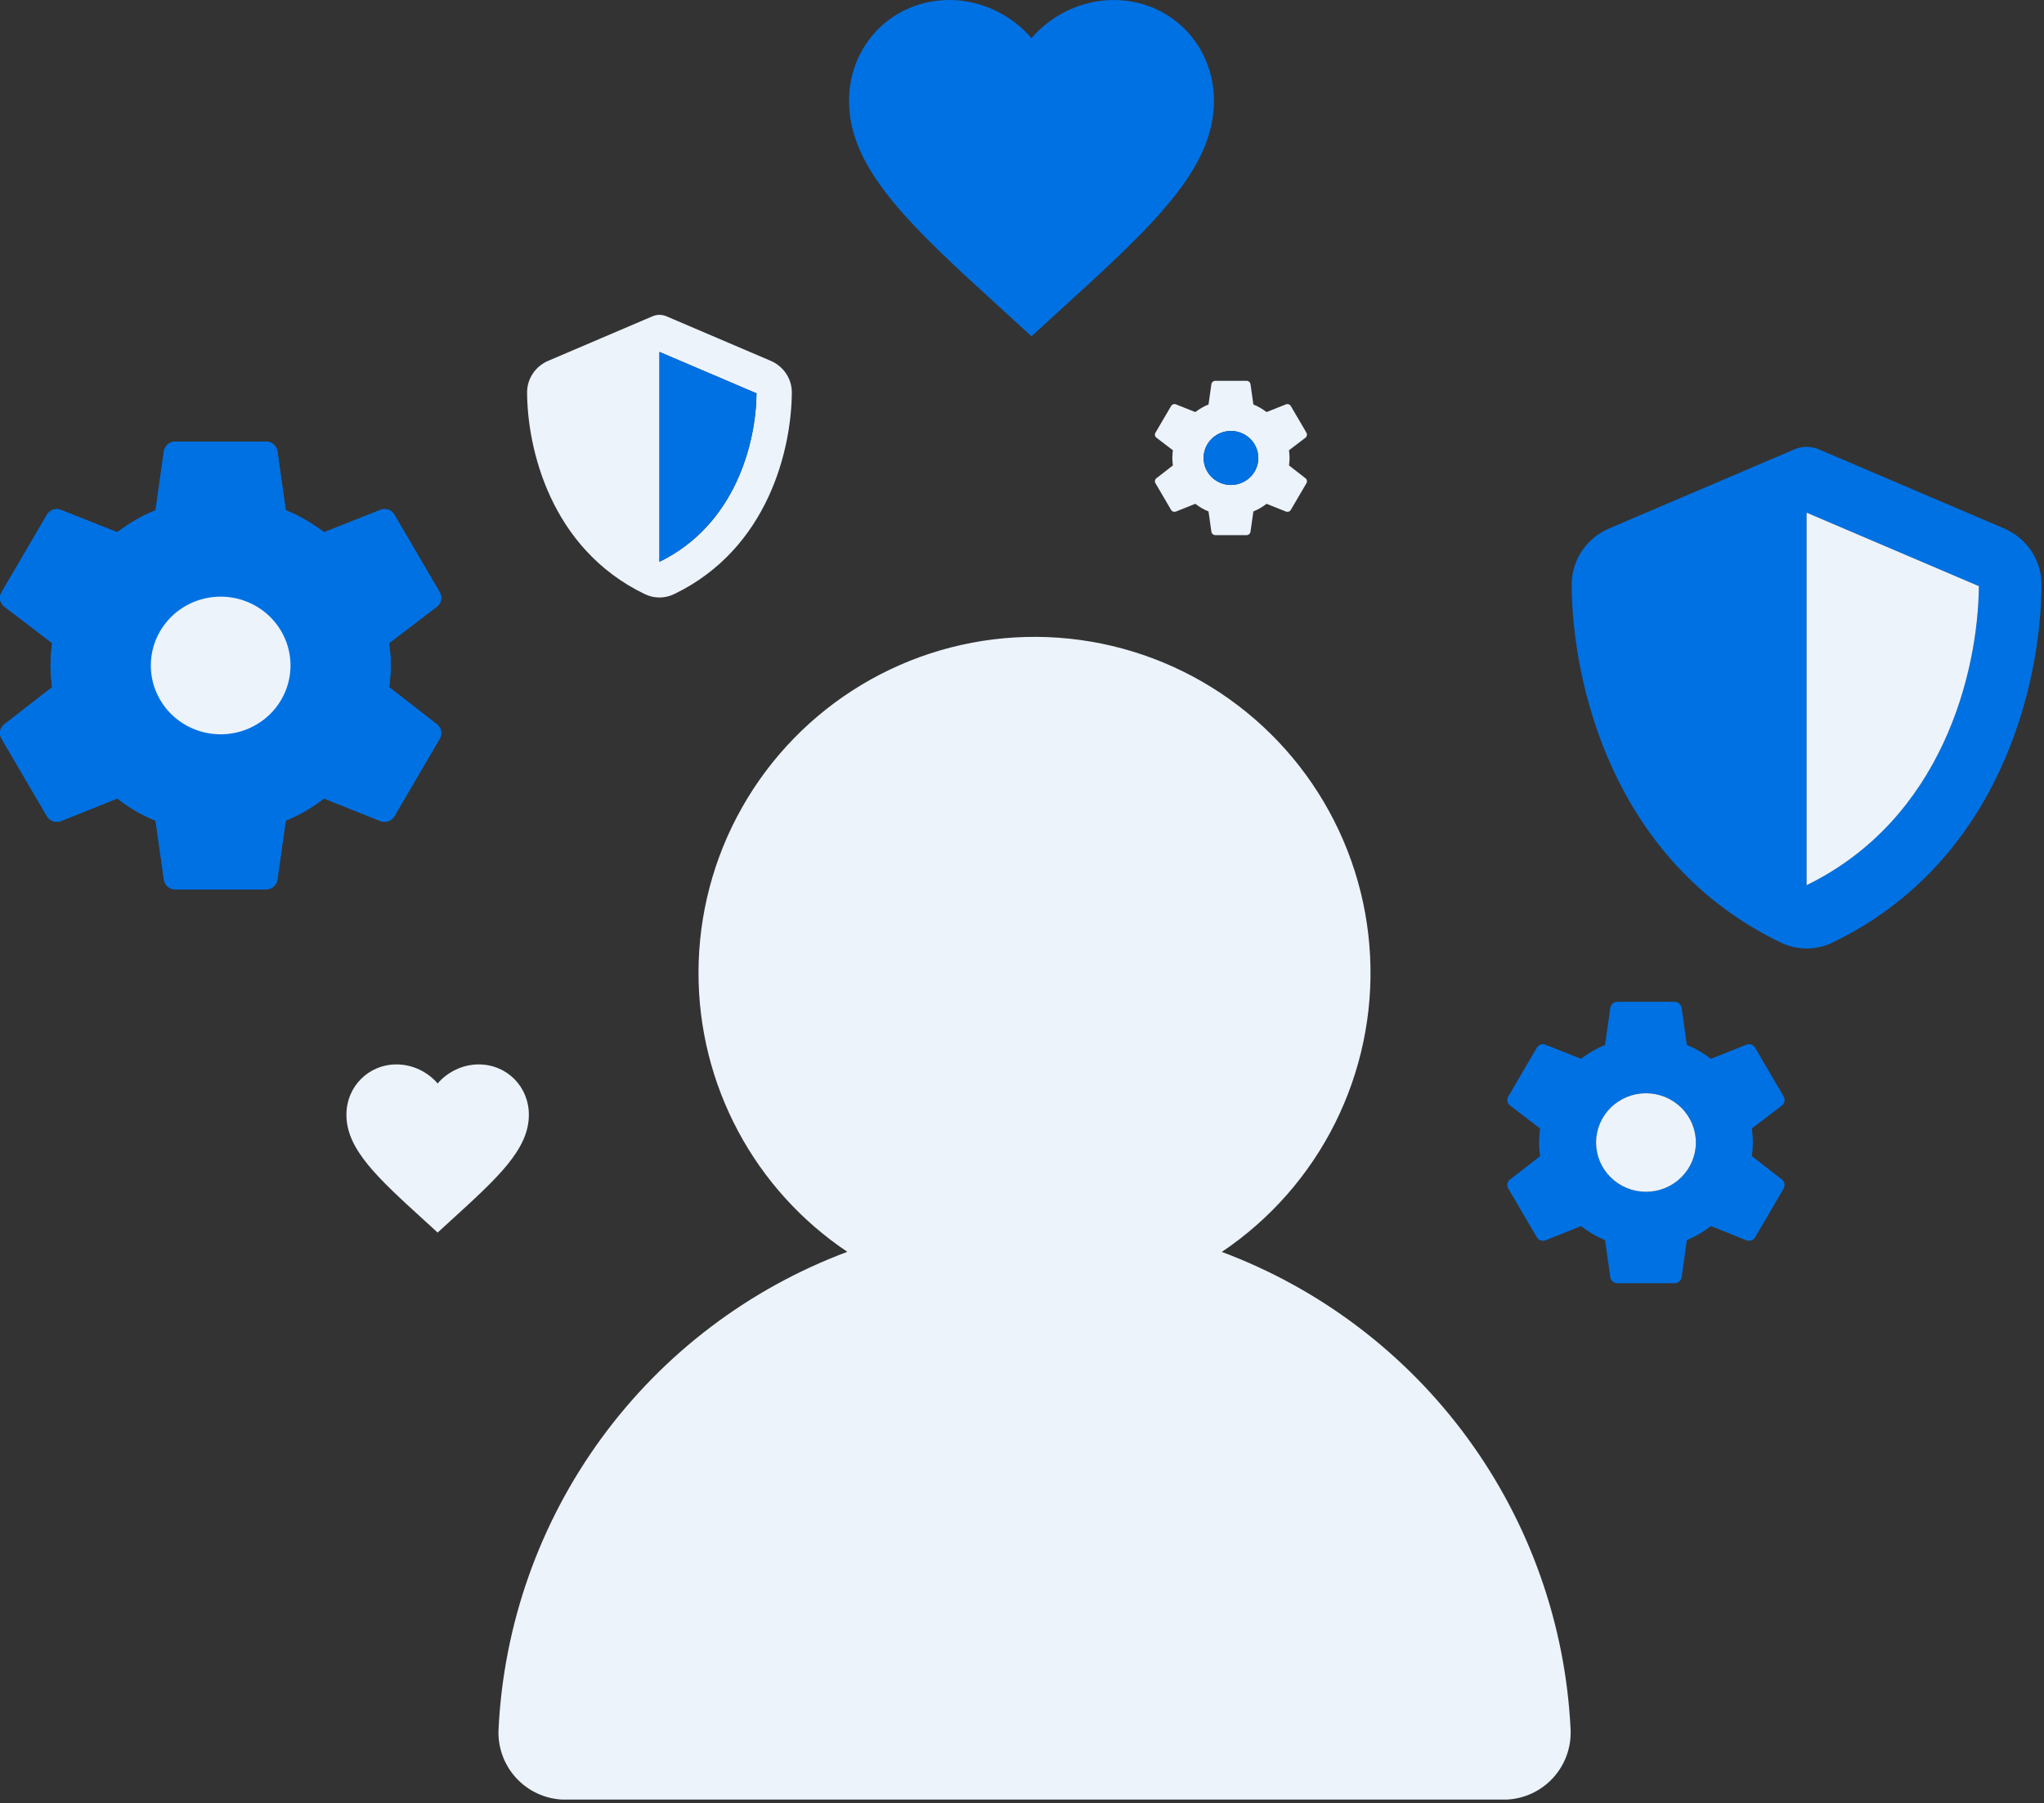
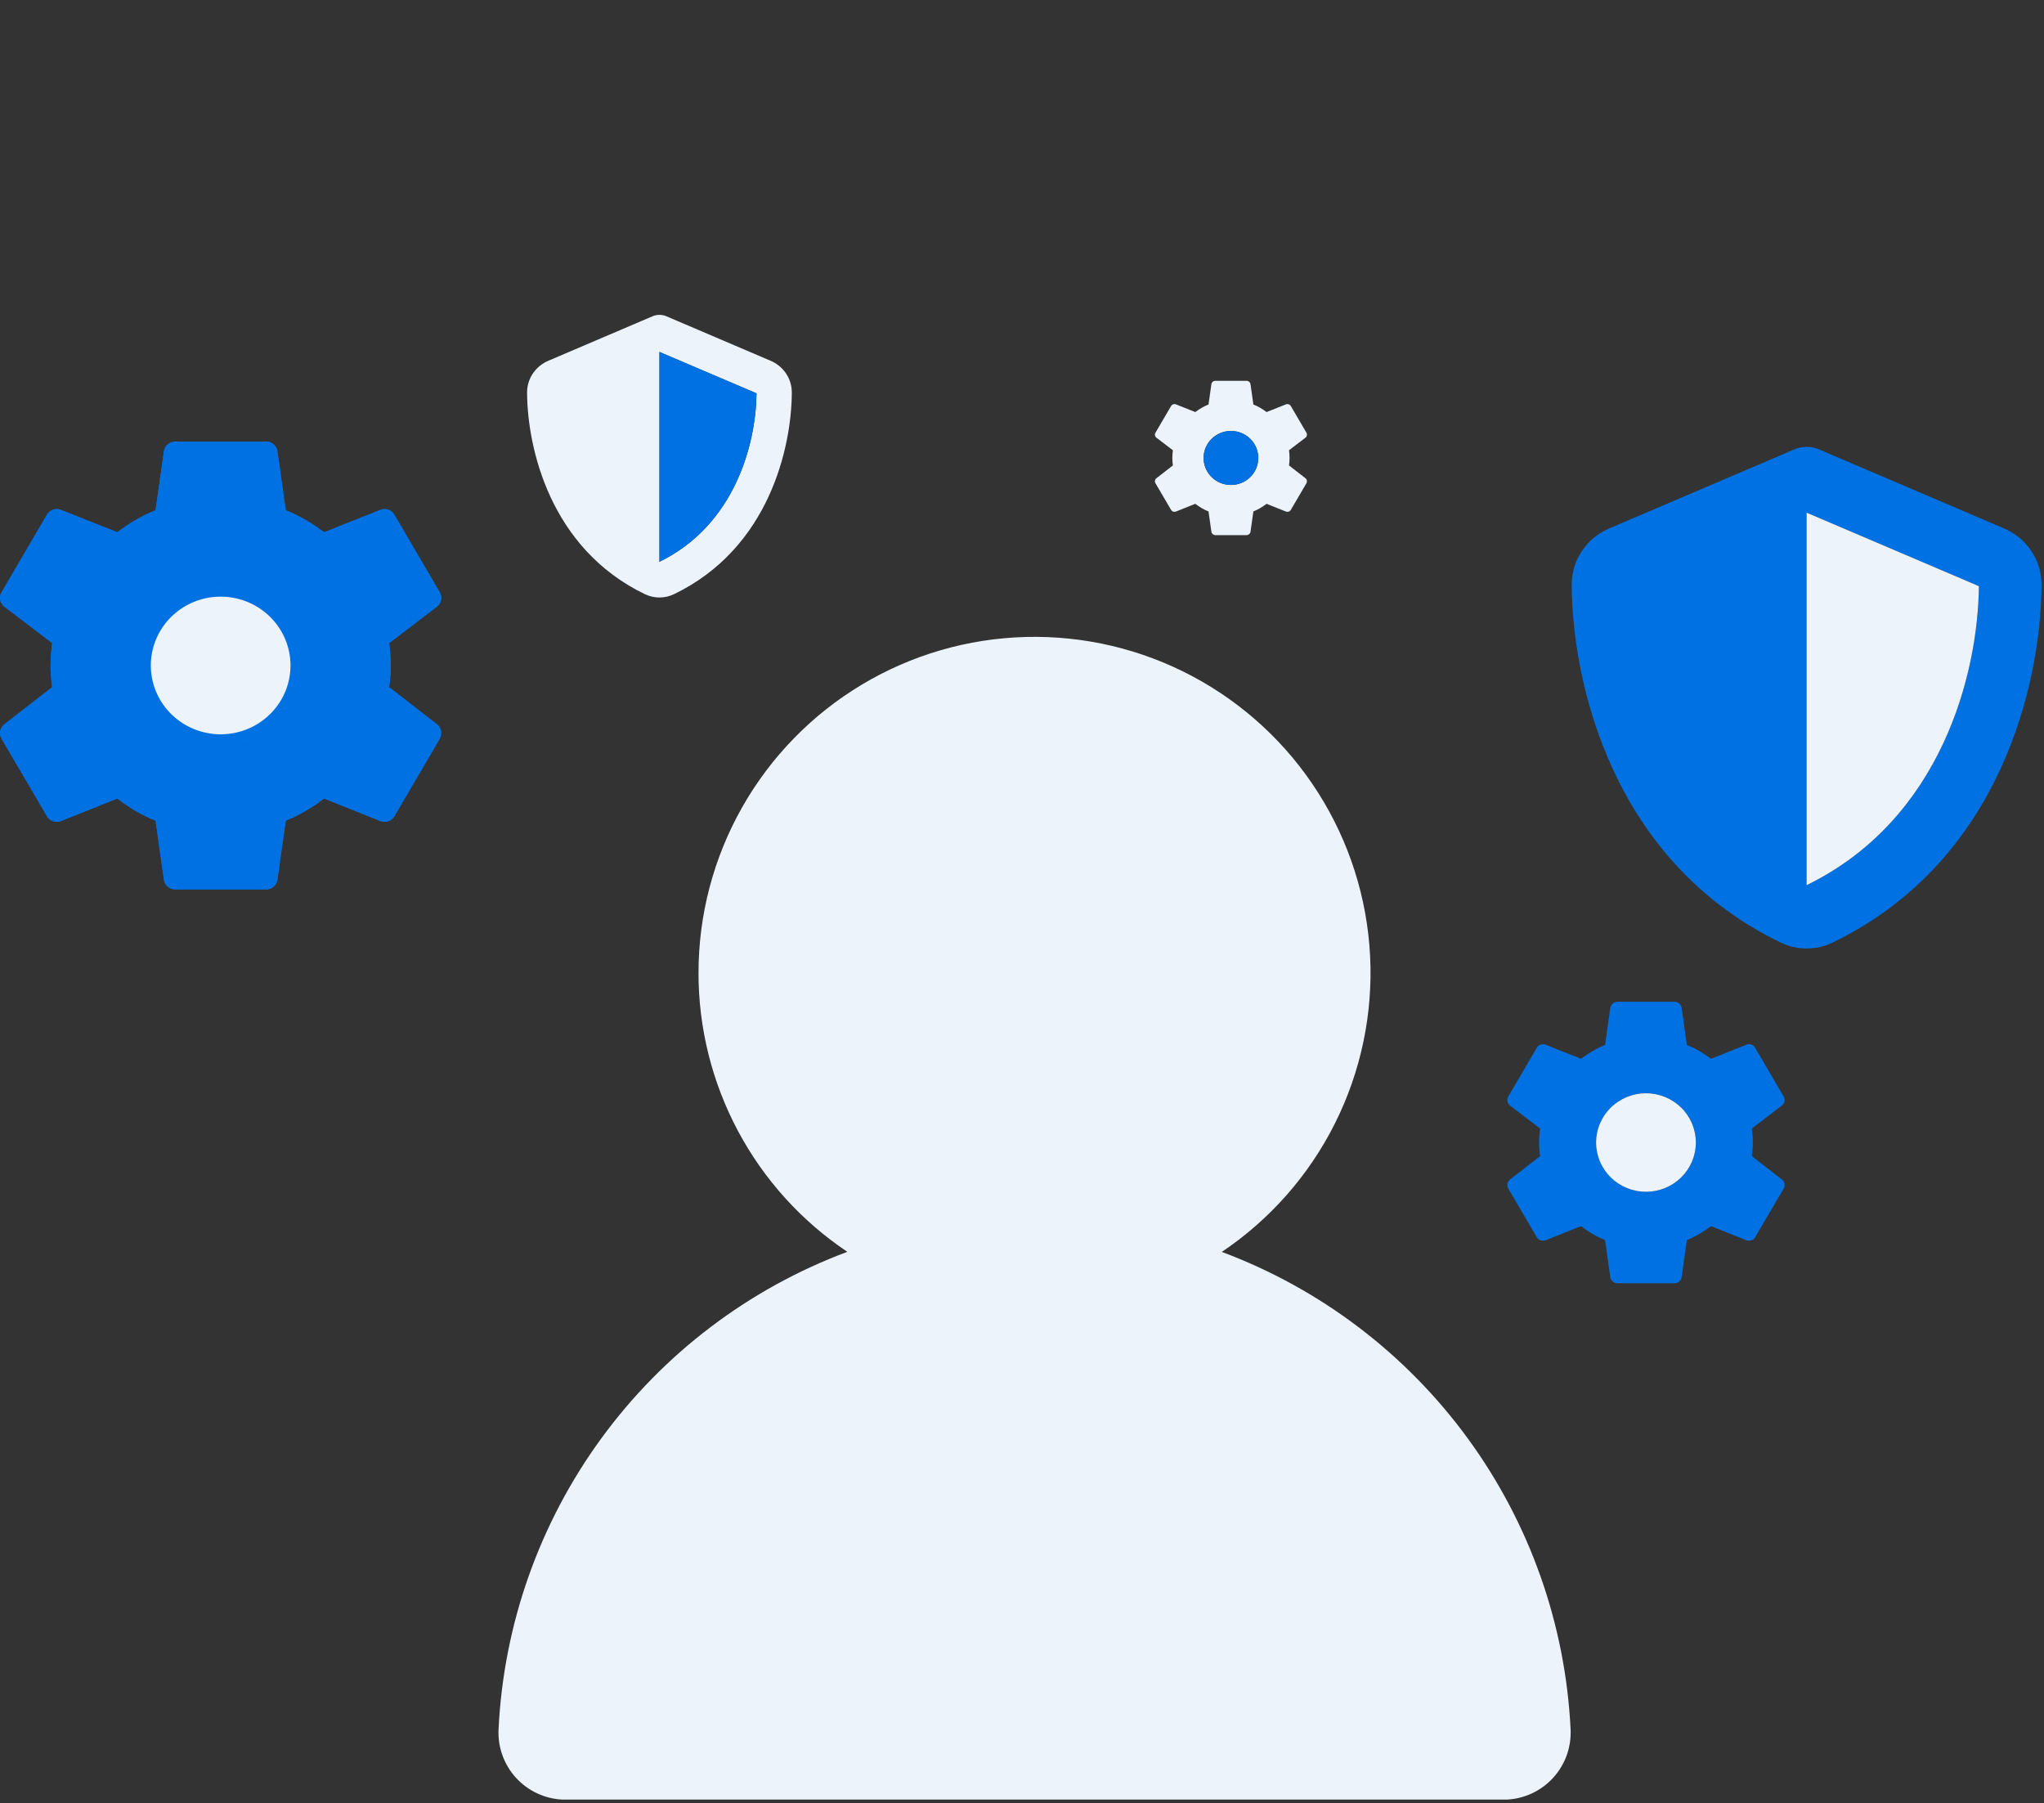
<svg xmlns="http://www.w3.org/2000/svg" width="100%" height="100%" viewBox="0 0 212 187" fill="none">
  <rect x="0" y="0" width="212" height="187" fill="#333333" stroke="none" />
  <path d="M72.448 100.9C72.448 94.882 74.005 88.967 76.97 83.73C79.934 78.493 84.204 74.112 89.364 71.015C94.524 67.918 100.397 66.21 106.413 66.058C112.429 65.905 118.382 67.312 123.693 70.143C129.003 72.974 133.49 77.132 136.716 82.211C139.943 87.291 141.799 93.12 142.104 99.13C142.409 105.14 141.153 111.127 138.457 116.507C135.762 121.887 131.719 126.478 126.723 129.832C136.934 133.646 145.804 140.371 152.234 149.173C158.664 157.975 162.372 168.47 162.9 179.357C162.942 180.27 162.804 181.183 162.494 182.043C162.183 182.902 161.706 183.693 161.091 184.368C160.475 185.043 159.732 185.591 158.904 185.979C158.076 186.367 157.18 186.588 156.267 186.63H58.33C56.487 186.543 54.755 185.729 53.513 184.365C52.271 183.001 51.621 181.2 51.707 179.357C52.233 168.468 55.94 157.972 62.37 149.167C68.8 140.363 77.671 133.638 87.884 129.823C83.132 126.642 79.237 122.339 76.545 117.294C73.853 112.249 72.445 106.618 72.448 100.9Z" fill="#ECF3FB" />
  <path d="M22.886 77.143C20.703 77.143 18.609 76.286 17.065 74.762C15.521 73.238 14.653 71.17 14.653 69.015C14.653 66.859 15.521 64.792 17.065 63.267C18.609 61.743 20.703 60.887 22.886 60.887C25.07 60.887 27.164 61.743 28.708 63.267C30.252 64.792 31.119 66.859 31.119 69.015C31.119 71.17 30.252 73.238 28.708 74.762C27.164 76.286 25.07 77.143 22.886 77.143ZM40.364 71.267C40.458 70.524 40.529 69.781 40.529 69.015C40.529 68.248 40.458 67.482 40.364 66.692L45.327 62.907C45.774 62.559 45.892 61.932 45.61 61.421L40.905 53.386C40.623 52.875 39.988 52.666 39.47 52.875L33.613 55.197C32.39 54.291 31.119 53.502 29.637 52.921L28.767 46.767C28.719 46.494 28.575 46.246 28.36 46.067C28.144 45.889 27.872 45.791 27.591 45.792H18.182C17.594 45.792 17.1 46.21 17.006 46.767L16.135 52.921C14.653 53.502 13.383 54.291 12.16 55.197L6.303 52.875C5.785 52.666 5.15 52.875 4.868 53.386L0.163 61.421C-0.143 61.932 -0.002 62.559 0.445 62.907L5.409 66.692C5.315 67.482 5.244 68.248 5.244 69.015C5.244 69.781 5.315 70.524 5.409 71.267L0.445 75.122C-0.002 75.471 -0.143 76.097 0.163 76.608L4.868 84.644C5.15 85.154 5.785 85.34 6.303 85.154L12.16 82.809C13.383 83.738 14.653 84.527 16.135 85.108L17.006 91.262C17.1 91.819 17.594 92.237 18.182 92.237H27.591C28.179 92.237 28.673 91.819 28.767 91.262L29.637 85.108C31.119 84.504 32.39 83.738 33.613 82.809L39.47 85.154C39.988 85.34 40.623 85.154 40.905 84.644L45.61 76.608C45.892 76.097 45.774 75.471 45.327 75.122L40.364 71.267Z" fill="#0071E3" />
  <path d="M22.886 77.143C20.703 77.143 18.609 76.286 17.065 74.762C15.521 73.238 14.653 71.17 14.653 69.015C14.653 66.859 15.521 64.792 17.065 63.267C18.609 61.743 20.703 60.887 22.886 60.887C25.07 60.887 27.164 61.743 28.708 63.267C30.252 64.792 31.119 66.859 31.119 69.015C31.119 71.17 30.252 73.238 28.708 74.762C27.164 76.286 25.07 77.143 22.886 77.143Z" fill="#ECF3FB" />
  <path d="M18.182 46.287H27.592C27.716 46.287 27.838 46.319 27.943 46.379L28.044 46.448C28.138 46.526 28.208 46.626 28.249 46.737L28.279 46.852L29.148 52.99L29.189 53.276L29.457 53.382C30.885 53.941 32.117 54.705 33.318 55.595L33.539 55.759L33.795 55.657L39.652 53.335L39.655 53.334C39.91 53.231 40.223 53.311 40.403 53.525L40.472 53.625L40.477 53.636L45.176 61.66H45.177C45.348 61.969 45.267 62.326 45.023 62.517L40.063 66.299L39.839 66.471L39.873 66.751C39.966 67.534 40.034 68.277 40.034 69.015C40.034 69.751 39.966 70.471 39.873 71.205L39.838 71.485L40.06 71.658L45.023 75.513C45.267 75.703 45.346 76.057 45.178 76.365L40.477 84.394L40.472 84.404C40.322 84.676 39.956 84.803 39.638 84.689L33.797 82.35L33.537 82.245L33.313 82.415C32.119 83.322 30.886 84.065 29.451 84.649L29.188 84.757L29.148 85.039L28.279 91.18C28.226 91.493 27.943 91.742 27.591 91.742H18.182C17.873 91.742 17.618 91.552 17.523 91.294L17.493 91.18L16.625 85.039L16.585 84.753L16.315 84.647L15.789 84.428C14.581 83.895 13.508 83.212 12.459 82.415L12.236 82.245L11.976 82.35L6.136 84.689C5.857 84.789 5.541 84.704 5.366 84.499L5.301 84.404L5.295 84.394L0.59 76.358L0.588 76.355L0.534 76.244C0.451 76.019 0.502 75.772 0.661 75.595L0.749 75.513L5.712 71.658L5.935 71.485L5.899 71.205C5.806 70.471 5.739 69.751 5.739 69.015C5.739 68.277 5.807 67.534 5.9 66.751L5.934 66.471L5.709 66.299L0.749 62.517C0.523 62.34 0.437 62.047 0.534 61.785L0.588 61.675L0.59 61.671L5.295 53.636L5.301 53.625C5.439 53.374 5.738 53.249 6.005 53.301L6.117 53.334L6.12 53.335L11.977 55.657L12.233 55.759L12.454 55.595C13.656 54.705 14.887 53.941 16.315 53.382L16.585 53.276L16.625 52.99L17.493 46.85C17.546 46.536 17.829 46.287 18.182 46.287ZM30.625 69.015C30.625 70.911 29.91 72.735 28.625 74.136L28.36 74.41C26.91 75.842 24.941 76.647 22.887 76.647C20.832 76.647 18.863 75.842 17.412 74.41L17.148 74.136C15.948 72.829 15.246 71.152 15.157 69.393L15.148 69.015C15.148 67.119 15.863 65.294 17.148 63.894L17.412 63.619C18.863 62.187 20.832 61.382 22.887 61.382C24.812 61.382 26.663 62.09 28.082 63.358L28.36 63.619C29.811 65.051 30.625 66.992 30.625 69.015ZM31.614 69.015C31.614 66.726 30.693 64.532 29.056 62.915L28.742 62.62C27.141 61.189 25.055 60.392 22.887 60.392C20.719 60.392 18.633 61.189 17.031 62.62L16.717 62.915C15.079 64.532 14.158 66.726 14.158 69.015C14.158 71.304 15.079 73.498 16.717 75.114C18.354 76.731 20.574 77.638 22.887 77.638C25.055 77.638 27.141 76.841 28.742 75.409L29.056 75.114C30.591 73.599 31.496 71.575 31.604 69.442L31.614 69.015Z" stroke="#0071E3" stroke-width="0.989" />
  <path d="M170.717 123.596C169.345 123.596 168.029 123.057 167.058 122.099C166.088 121.142 165.543 119.842 165.543 118.488C165.543 117.133 166.088 115.834 167.058 114.876C168.029 113.918 169.345 113.379 170.717 113.379C172.089 113.379 173.405 113.918 174.376 114.876C175.346 115.834 175.891 117.133 175.891 118.488C175.891 119.842 175.346 121.142 174.376 122.099C173.405 123.057 172.089 123.596 170.717 123.596ZM181.701 119.903C181.76 119.436 181.804 118.969 181.804 118.488C181.804 118.006 181.76 117.524 181.701 117.028L184.82 114.649C185.101 114.43 185.175 114.036 184.998 113.715L182.041 108.665C181.864 108.344 181.464 108.213 181.139 108.344L177.458 109.804C176.689 109.235 175.891 108.738 174.96 108.374L174.413 104.506C174.383 104.334 174.292 104.178 174.157 104.066C174.022 103.954 173.85 103.893 173.674 103.893H167.76C167.391 103.893 167.08 104.156 167.021 104.506L166.474 108.374C165.543 108.738 164.745 109.235 163.976 109.804L160.295 108.344C159.97 108.213 159.571 108.344 159.393 108.665L156.436 113.715C156.244 114.036 156.333 114.43 156.614 114.649L159.733 117.028C159.674 117.524 159.63 118.006 159.63 118.488C159.63 118.969 159.674 119.436 159.733 119.903L156.614 122.326C156.333 122.545 156.244 122.939 156.436 123.26L159.393 128.31C159.571 128.631 159.97 128.747 160.295 128.631L163.976 127.157C164.745 127.74 165.543 128.237 166.474 128.601L167.021 132.469C167.08 132.819 167.391 133.082 167.76 133.082H173.674C174.043 133.082 174.354 132.819 174.413 132.469L174.96 128.601C175.891 128.222 176.689 127.74 177.458 127.157L181.139 128.631C181.464 128.747 181.864 128.631 182.041 128.31L184.998 123.26C185.175 122.939 185.101 122.545 184.82 122.326L181.701 119.903Z" fill="#0071E3" />
  <path d="M170.717 123.596C169.345 123.596 168.029 123.057 167.058 122.099C166.088 121.142 165.543 119.842 165.543 118.488C165.543 117.133 166.088 115.834 167.058 114.876C168.029 113.918 169.345 113.379 170.717 113.379C172.089 113.379 173.405 113.918 174.376 114.876C175.346 115.834 175.891 117.133 175.891 118.488C175.891 119.842 175.346 121.142 174.376 122.099C173.405 123.057 172.089 123.596 170.717 123.596Z" fill="#ECF3FB" />
  <path d="M127.672 50.295C126.919 50.295 126.198 50 125.666 49.475C125.133 48.949 124.835 48.237 124.835 47.494C124.835 46.751 125.133 46.039 125.666 45.514C126.198 44.988 126.919 44.693 127.672 44.693C128.424 44.693 129.146 44.988 129.678 45.514C130.21 46.039 130.509 46.751 130.509 47.494C130.509 48.237 130.21 48.949 129.678 49.475C129.146 50 128.424 50.295 127.672 50.295ZM133.694 48.27C133.727 48.014 133.751 47.758 133.751 47.494C133.751 47.23 133.727 46.966 133.694 46.694L135.405 45.389C135.559 45.269 135.599 45.053 135.502 44.877L133.881 42.108C133.784 41.932 133.565 41.86 133.386 41.932L131.368 42.733C130.946 42.421 130.509 42.148 129.998 41.948L129.698 39.828C129.682 39.733 129.632 39.648 129.558 39.587C129.484 39.525 129.39 39.491 129.293 39.492H126.05C125.848 39.492 125.678 39.636 125.645 39.828L125.345 41.948C124.835 42.148 124.397 42.421 123.975 42.733L121.957 41.932C121.779 41.86 121.56 41.932 121.463 42.108L119.841 44.877C119.736 45.053 119.785 45.269 119.939 45.389L121.649 46.694C121.617 46.966 121.592 47.23 121.592 47.494C121.592 47.758 121.617 48.014 121.649 48.27L119.939 49.599C119.785 49.719 119.736 49.935 119.841 50.111L121.463 52.88C121.56 53.056 121.779 53.12 121.957 53.056L123.975 52.248C124.397 52.568 124.835 52.84 125.345 53.04L125.645 55.16C125.678 55.352 125.848 55.496 126.05 55.496H129.293C129.495 55.496 129.666 55.352 129.698 55.16L129.998 53.04C130.509 52.832 130.946 52.568 131.368 52.248L133.386 53.056C133.565 53.12 133.784 53.056 133.881 52.88L135.502 50.111C135.599 49.935 135.559 49.719 135.405 49.599L133.694 48.27Z" fill="#ECF3FB" />
  <path d="M127.672 50.295C126.919 50.295 126.198 50 125.666 49.475C125.133 48.949 124.835 48.237 124.835 47.494C124.835 46.751 125.133 46.039 125.666 45.514C126.198 44.988 126.919 44.693 127.672 44.693C128.424 44.693 129.146 44.988 129.678 45.514C130.21 46.039 130.509 46.751 130.509 47.494C130.509 48.237 130.21 48.949 129.678 49.475C129.146 50 128.424 50.295 127.672 50.295Z" fill="#0071E3" />
-   <path d="M106.986 34.878L104.242 32.369C94.496 23.493 88.062 17.62 88.062 10.454C88.062 4.581 92.642 0 98.47 0C101.763 0 104.923 1.54 106.986 3.954C109.048 1.54 112.209 0 115.501 0C121.33 0 125.909 4.581 125.909 10.454C125.909 17.62 119.475 23.493 109.73 32.369L106.986 34.878Z" fill="#0071E3" />
-   <path d="M45.391 127.826L44.019 126.571C39.147 122.133 35.93 119.197 35.93 115.614C35.93 112.677 38.219 110.387 41.134 110.387C42.78 110.387 44.36 111.157 45.391 112.363C46.423 111.157 48.003 110.387 49.649 110.387C52.563 110.387 54.853 112.677 54.853 115.614C54.853 119.197 51.636 122.133 46.763 126.571L45.391 127.826Z" fill="#ECF3FB" />
  <path d="M187.379 46.343C187.846 46.343 188.313 46.445 188.739 46.639L207.856 54.802C210.089 55.752 211.754 57.969 211.744 60.646C211.693 70.781 207.551 89.324 190.059 97.753C188.364 98.57 186.394 98.57 184.699 97.753C167.207 89.324 163.064 70.781 163.014 60.646C163.004 57.969 164.669 55.752 166.902 54.802L186.029 46.639C186.445 46.445 186.912 46.343 187.379 46.343ZM187.379 53.167V91.797C201.389 84.962 205.155 69.851 205.247 60.789L187.379 53.167Z" fill="#0071E3" />
-   <path d="M187.379 53.167V91.797C201.389 84.962 205.155 69.851 205.247 60.789L187.379 53.167Z" fill="#ECF3FB" />
+   <path d="M187.379 53.167V91.797C201.389 84.962 205.155 69.851 205.247 60.789Z" fill="#ECF3FB" />
  <path d="M68.397 32.652C68.66 32.652 68.923 32.71 69.163 32.819L79.935 37.419C81.193 37.954 82.131 39.203 82.126 40.712C82.097 46.422 79.763 56.87 69.907 61.62C68.952 62.08 67.842 62.08 66.887 61.62C57.031 56.87 54.697 46.422 54.668 40.712C54.663 39.203 55.601 37.954 56.859 37.419L67.636 32.819C67.871 32.71 68.134 32.652 68.397 32.652ZM68.397 36.498V58.263C76.291 54.412 78.413 45.898 78.465 40.792L68.397 36.498Z" fill="#ECF3FB" />
  <path d="M68.397 36.498V58.263C76.291 54.412 78.413 45.898 78.465 40.792L68.397 36.498Z" fill="#0071E3" />
</svg>